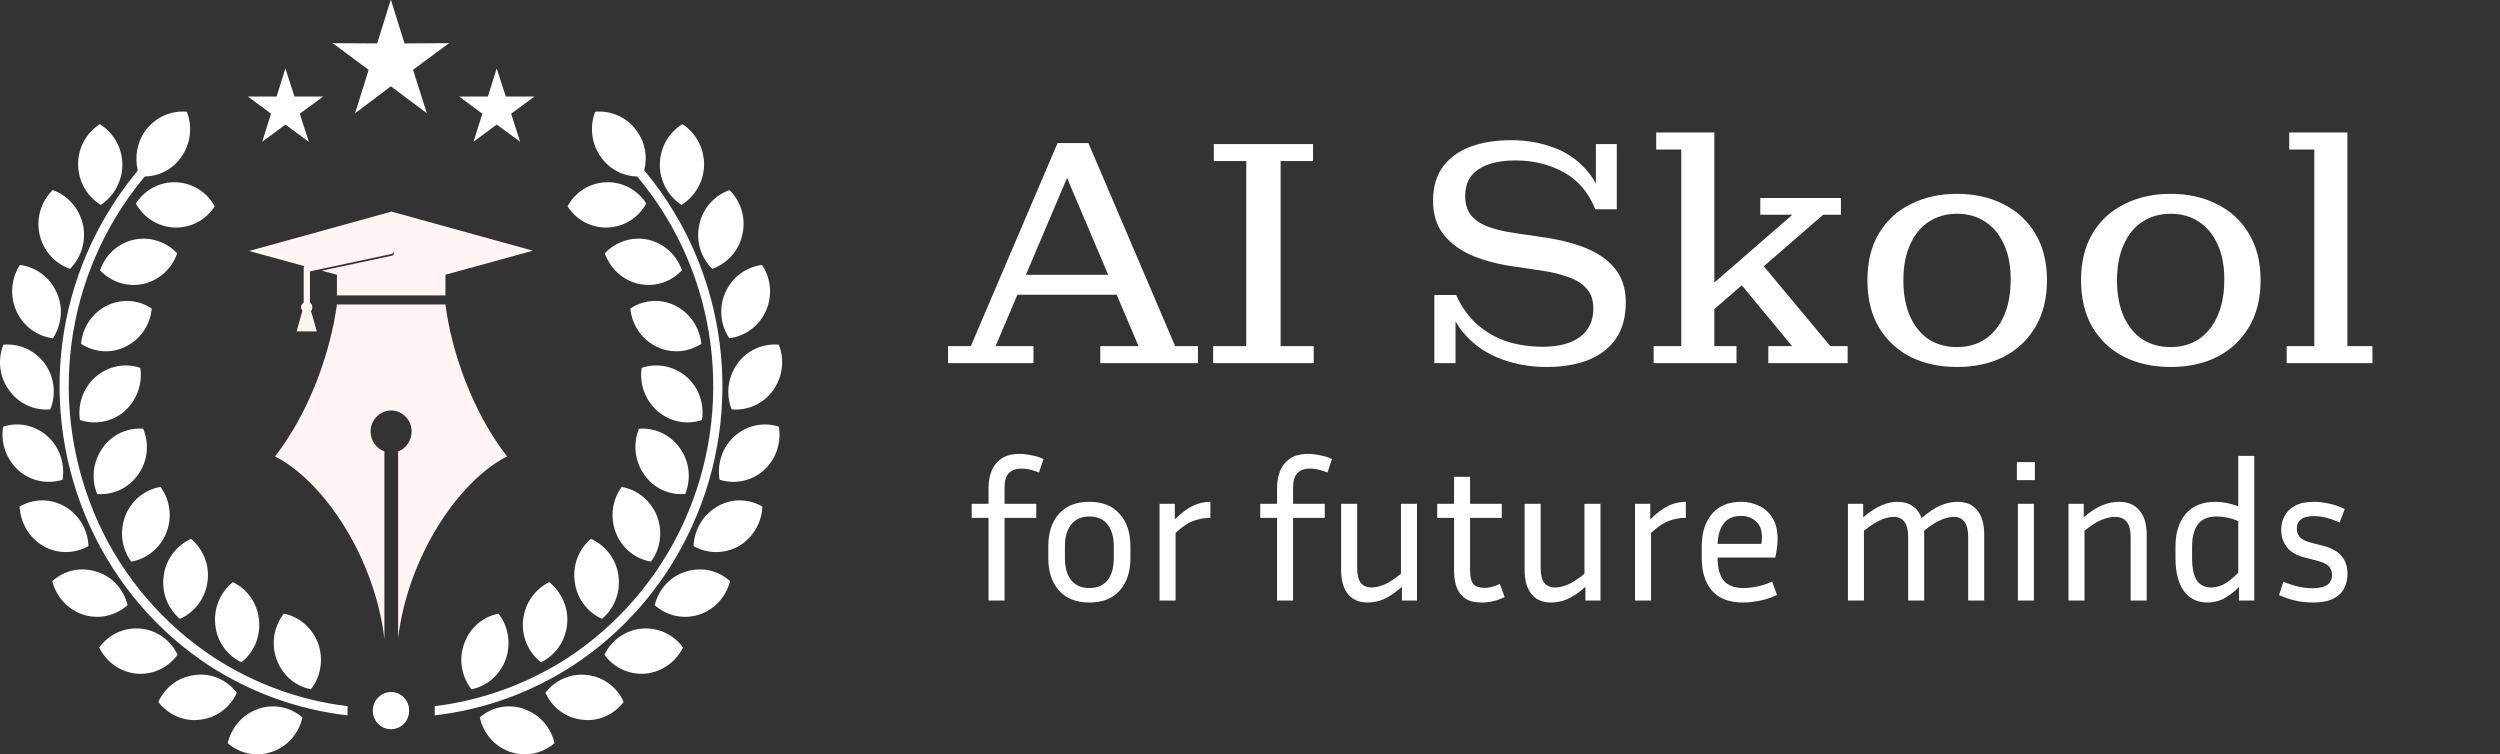
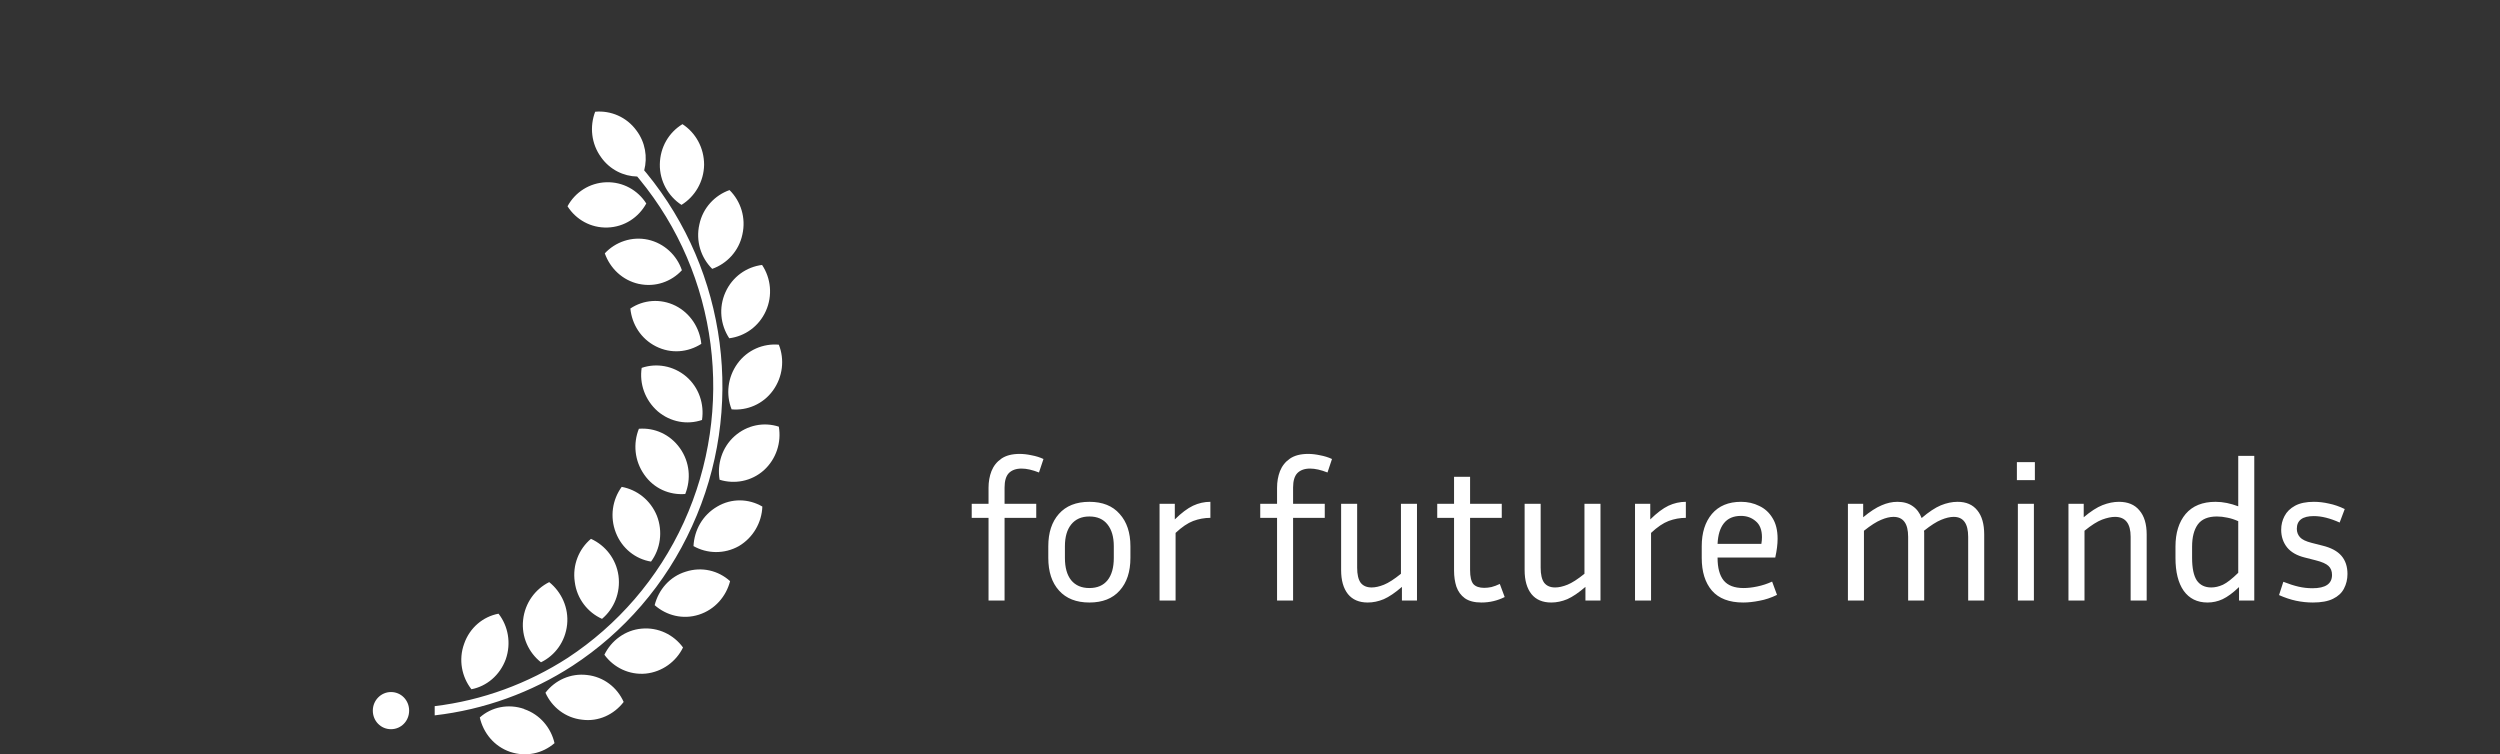
<svg xmlns="http://www.w3.org/2000/svg" width="179" height="54" viewBox="0 0 179 54" fill="none">
  <rect x="0" y="0" width="179" height="54" fill="#333333" stroke="none" />
-   <path d="M67.879 26V24.781H69.512L75.722 10.245H77.93L84.14 24.781H85.773V26H78.781V24.781H81.518L75.975 11.74H76.826L71.283 24.781H73.997V26H67.879ZM72.433 21.101V19.675H80.414V21.101H72.433ZM86.862 26V24.781H89.231V11.533H86.908V10.314H94.015V11.533H91.692V24.781H94.061V26H86.862ZM110.725 26.276C109.606 26.276 108.54 26.092 107.528 25.724C106.516 25.356 105.657 24.789 104.952 24.022C104.247 23.255 103.771 22.289 103.526 21.124H104.262C104.63 21.952 105.121 22.642 105.734 23.194C106.347 23.746 107.053 24.16 107.85 24.436C108.663 24.697 109.529 24.827 110.449 24.827C111.614 24.827 112.511 24.589 113.14 24.114C113.769 23.639 114.083 22.964 114.083 22.09C114.083 21.477 113.914 20.994 113.577 20.641C113.24 20.273 112.787 19.997 112.22 19.813C111.653 19.614 111.039 19.468 110.38 19.376L108.517 19.1C107.398 18.947 106.393 18.694 105.504 18.341C104.615 17.973 103.909 17.467 103.388 16.823C102.867 16.179 102.606 15.366 102.606 14.385C102.606 13.388 102.844 12.568 103.319 11.924C103.81 11.28 104.469 10.805 105.297 10.498C106.14 10.191 107.106 10.038 108.195 10.038C109.268 10.038 110.265 10.207 111.185 10.544C112.105 10.866 112.895 11.395 113.554 12.131C114.213 12.852 114.658 13.802 114.888 14.983H114.221C113.746 13.787 112.994 12.905 111.967 12.338C110.94 11.771 109.79 11.487 108.517 11.487C107.367 11.487 106.478 11.702 105.849 12.131C105.22 12.545 104.906 13.181 104.906 14.04C104.906 14.623 105.059 15.098 105.366 15.466C105.688 15.819 106.117 16.087 106.654 16.271C107.191 16.455 107.789 16.593 108.448 16.685L110.311 16.961C111.476 17.114 112.519 17.367 113.439 17.72C114.359 18.073 115.08 18.563 115.601 19.192C116.138 19.821 116.406 20.641 116.406 21.653C116.406 22.68 116.176 23.539 115.716 24.229C115.256 24.904 114.597 25.417 113.738 25.77C112.895 26.107 111.89 26.276 110.725 26.276ZM102.698 26V21.124H103.526L104.216 22.573V26H102.698ZM114.888 14.983L114.267 13.603V10.314H115.762V14.983H114.888ZM118.4 26V24.781H120.378V10.705H118.584V9.486H122.747V24.781H124.334V26H118.4ZM126.611 26V24.781H128.313L124.242 19.859L125.76 18.433L131.05 24.781H132.292V26H126.611ZM122.609 22.251L121.643 21.193L128.336 15.374H126.036V14.178H131.809V15.374H130.544L122.609 22.251ZM140.123 26.276C138.881 26.276 137.777 26.038 136.811 25.563C135.845 25.072 135.086 24.367 134.534 23.447C133.982 22.512 133.706 21.385 133.706 20.066C133.706 18.747 133.982 17.628 134.534 16.708C135.086 15.788 135.845 15.09 136.811 14.615C137.777 14.124 138.881 13.879 140.123 13.879C141.365 13.879 142.469 14.124 143.435 14.615C144.401 15.09 145.16 15.788 145.712 16.708C146.279 17.628 146.563 18.747 146.563 20.066C146.563 21.385 146.279 22.512 145.712 23.447C145.16 24.367 144.401 25.072 143.435 25.563C142.469 26.038 141.365 26.276 140.123 26.276ZM140.123 24.85C140.905 24.85 141.579 24.658 142.147 24.275C142.714 23.892 143.159 23.34 143.481 22.619C143.803 21.898 143.964 21.024 143.964 19.997C143.964 19.016 143.803 18.18 143.481 17.49C143.159 16.785 142.714 16.248 142.147 15.88C141.579 15.497 140.905 15.305 140.123 15.305C139.356 15.305 138.681 15.497 138.099 15.88C137.531 16.248 137.087 16.792 136.765 17.513C136.443 18.218 136.282 19.069 136.282 20.066C136.282 21.078 136.443 21.944 136.765 22.665C137.087 23.37 137.531 23.915 138.099 24.298C138.681 24.666 139.356 24.85 140.123 24.85ZM155.419 26.276C154.177 26.276 153.073 26.038 152.107 25.563C151.141 25.072 150.382 24.367 149.83 23.447C149.278 22.512 149.002 21.385 149.002 20.066C149.002 18.747 149.278 17.628 149.83 16.708C150.382 15.788 151.141 15.09 152.107 14.615C153.073 14.124 154.177 13.879 155.419 13.879C156.661 13.879 157.765 14.124 158.731 14.615C159.697 15.09 160.456 15.788 161.008 16.708C161.575 17.628 161.859 18.747 161.859 20.066C161.859 21.385 161.575 22.512 161.008 23.447C160.456 24.367 159.697 25.072 158.731 25.563C157.765 26.038 156.661 26.276 155.419 26.276ZM155.419 24.85C156.201 24.85 156.875 24.658 157.443 24.275C158.01 23.892 158.455 23.34 158.777 22.619C159.099 21.898 159.26 21.024 159.26 19.997C159.26 19.016 159.099 18.18 158.777 17.49C158.455 16.785 158.01 16.248 157.443 15.88C156.875 15.497 156.201 15.305 155.419 15.305C154.652 15.305 153.977 15.497 153.395 15.88C152.827 16.248 152.383 16.792 152.061 17.513C151.739 18.218 151.578 19.069 151.578 20.066C151.578 21.078 151.739 21.944 152.061 22.665C152.383 23.37 152.827 23.915 153.395 24.298C153.977 24.666 154.652 24.85 155.419 24.85ZM163.726 26V24.781H165.704V10.705H163.91V9.486H168.073V24.781H169.867V26H163.726Z" fill="white" />
  <path d="M74.195 37.078H71.927V43H70.779V37.078H69.575V36.07H70.779V34.922C70.779 34.493 70.849 34.096 70.989 33.732C71.139 33.359 71.377 33.06 71.703 32.836C72.03 32.612 72.464 32.5 73.005 32.5C73.276 32.5 73.561 32.533 73.859 32.598C74.167 32.654 74.452 32.743 74.713 32.864L74.391 33.83C73.915 33.643 73.5 33.55 73.145 33.55C72.753 33.55 72.45 33.657 72.235 33.872C72.03 34.087 71.927 34.432 71.927 34.908V36.07H74.195V37.078ZM80.938 39.108V39.948C80.938 40.937 80.681 41.717 80.168 42.286C79.664 42.855 78.94 43.14 77.998 43.14C77.064 43.14 76.341 42.855 75.828 42.286C75.314 41.717 75.058 40.937 75.058 39.948V39.108C75.058 38.137 75.31 37.367 75.814 36.798C76.327 36.219 77.055 35.93 77.998 35.93C78.94 35.93 79.664 36.219 80.168 36.798C80.681 37.367 80.938 38.137 80.938 39.108ZM79.748 39.108C79.748 38.445 79.598 37.927 79.3 37.554C79.001 37.171 78.567 36.98 77.998 36.98C77.438 36.98 77.004 37.171 76.696 37.554C76.397 37.927 76.248 38.445 76.248 39.108V39.948C76.248 40.639 76.397 41.171 76.696 41.544C77.004 41.917 77.438 42.104 77.998 42.104C78.567 42.104 79.001 41.917 79.3 41.544C79.598 41.171 79.748 40.639 79.748 39.948V39.108ZM86.664 37.078C86.244 37.078 85.833 37.153 85.432 37.302C85.04 37.451 84.62 37.736 84.172 38.156V43H83.024V36.07H84.116V37.19C84.592 36.723 85.026 36.397 85.418 36.21C85.819 36.023 86.235 35.93 86.664 35.93V37.078ZM94.853 37.078H92.585V43H91.437V37.078H90.233V36.07H91.437V34.922C91.437 34.493 91.507 34.096 91.647 33.732C91.797 33.359 92.035 33.06 92.361 32.836C92.688 32.612 93.122 32.5 93.663 32.5C93.934 32.5 94.219 32.533 94.517 32.598C94.825 32.654 95.11 32.743 95.371 32.864L95.049 33.83C94.573 33.643 94.158 33.55 93.803 33.55C93.411 33.55 93.108 33.657 92.893 33.872C92.688 34.087 92.585 34.432 92.585 34.908V36.07H94.853V37.078ZM100.378 43V42.02C99.893 42.44 99.459 42.734 99.076 42.902C98.693 43.061 98.311 43.14 97.928 43.14C97.312 43.14 96.841 42.939 96.514 42.538C96.187 42.127 96.024 41.553 96.024 40.816V36.07H97.172V40.648C97.172 41.133 97.256 41.493 97.424 41.726C97.601 41.95 97.863 42.062 98.208 42.062C98.469 42.062 98.763 41.997 99.09 41.866C99.417 41.735 99.823 41.474 100.308 41.082V36.07H101.456V43H100.378ZM107.736 42.748C107.214 43.009 106.658 43.14 106.07 43.14C105.566 43.14 105.17 43.037 104.88 42.832C104.6 42.627 104.4 42.351 104.278 42.006C104.166 41.661 104.11 41.278 104.11 40.858V37.078H102.906V36.07H104.11V34.138H105.258V36.07H107.526V37.078H105.258V40.816C105.258 41.301 105.338 41.637 105.496 41.824C105.664 42.001 105.921 42.09 106.266 42.09C106.434 42.09 106.607 42.071 106.784 42.034C106.971 41.987 107.172 41.913 107.386 41.81L107.736 42.748ZM113.517 43V42.02C113.031 42.44 112.597 42.734 112.215 42.902C111.832 43.061 111.449 43.14 111.067 43.14C110.451 43.14 109.979 42.939 109.653 42.538C109.326 42.127 109.163 41.553 109.163 40.816V36.07H110.311V40.648C110.311 41.133 110.395 41.493 110.563 41.726C110.74 41.95 111.001 42.062 111.347 42.062C111.608 42.062 111.902 41.997 112.229 41.866C112.555 41.735 112.961 41.474 113.447 41.082V36.07H114.595V43H113.517ZM120.707 37.078C120.287 37.078 119.876 37.153 119.475 37.302C119.083 37.451 118.663 37.736 118.215 38.156V43H117.067V36.07H118.159V37.19C118.635 36.723 119.069 36.397 119.461 36.21C119.862 36.023 120.278 35.93 120.707 35.93V37.078ZM127.234 42.594C126.814 42.799 126.394 42.939 125.974 43.014C125.554 43.098 125.166 43.14 124.812 43.14C123.813 43.14 123.066 42.855 122.572 42.286C122.086 41.717 121.844 40.937 121.844 39.948V39.108C121.844 38.147 122.086 37.377 122.572 36.798C123.066 36.219 123.762 35.93 124.658 35.93C125.134 35.93 125.568 36.028 125.96 36.224C126.361 36.411 126.678 36.7 126.912 37.092C127.154 37.475 127.276 37.969 127.276 38.576C127.276 38.968 127.22 39.416 127.108 39.92H122.978V39.948C122.978 40.657 123.122 41.194 123.412 41.558C123.71 41.922 124.186 42.104 124.84 42.104C125.138 42.104 125.465 42.067 125.82 41.992C126.184 41.917 126.538 41.801 126.884 41.642L127.234 42.594ZM124.658 36.938C124.116 36.938 123.706 37.115 123.426 37.47C123.155 37.815 123.006 38.305 122.978 38.94H126.114C126.142 38.772 126.156 38.613 126.156 38.464C126.156 37.941 126.006 37.559 125.708 37.316C125.418 37.064 125.068 36.938 124.658 36.938ZM135.573 37.008C135.312 37.008 135.018 37.078 134.691 37.218C134.364 37.349 133.954 37.61 133.459 38.002V43H132.311V36.07H133.403V37.036C133.898 36.625 134.336 36.341 134.719 36.182C135.102 36.014 135.48 35.93 135.853 35.93C136.292 35.93 136.656 36.033 136.945 36.238C137.234 36.434 137.449 36.719 137.589 37.092C138.102 36.653 138.56 36.35 138.961 36.182C139.372 36.014 139.773 35.93 140.165 35.93C140.781 35.93 141.252 36.135 141.579 36.546C141.906 36.947 142.069 37.521 142.069 38.268V43H140.921V38.436C140.921 37.484 140.576 37.008 139.885 37.008C139.624 37.008 139.325 37.078 138.989 37.218C138.662 37.349 138.252 37.61 137.757 38.002C137.766 38.039 137.771 38.081 137.771 38.128C137.771 38.175 137.771 38.221 137.771 38.268V43H136.623V38.436C136.623 37.484 136.273 37.008 135.573 37.008ZM145.697 34.376H144.409V33.088H145.697V34.376ZM145.627 43H144.479V36.07H145.627V43ZM151.434 37.008C151.173 37.008 150.865 37.073 150.51 37.204C150.165 37.335 149.745 37.601 149.25 38.002V43H148.102V36.07H149.194V37.036C149.689 36.616 150.137 36.327 150.538 36.168C150.949 36.009 151.341 35.93 151.714 35.93C152.358 35.93 152.848 36.135 153.184 36.546C153.529 36.947 153.702 37.521 153.702 38.268V43H152.554V38.436C152.554 37.484 152.181 37.008 151.434 37.008ZM160.314 43V42.034C159.885 42.445 159.493 42.734 159.138 42.902C158.793 43.061 158.433 43.14 158.06 43.14C157.323 43.14 156.753 42.86 156.352 42.3C155.96 41.74 155.764 40.956 155.764 39.948V39.136C155.764 38.156 156.007 37.377 156.492 36.798C156.987 36.219 157.701 35.93 158.634 35.93C158.905 35.93 159.175 35.958 159.446 36.014C159.717 36.07 159.987 36.149 160.258 36.252V32.64H161.406V43H160.314ZM156.954 39.948C156.954 40.676 157.066 41.213 157.29 41.558C157.523 41.894 157.869 42.062 158.326 42.062C158.597 42.062 158.877 41.997 159.166 41.866C159.455 41.726 159.819 41.441 160.258 41.012V37.316C159.987 37.195 159.726 37.111 159.474 37.064C159.222 37.008 158.975 36.98 158.732 36.98C158.097 36.98 157.64 37.171 157.36 37.554C157.089 37.937 156.954 38.464 156.954 39.136V39.948ZM165.573 42.118C166.507 42.118 166.973 41.801 166.973 41.166C166.973 40.895 166.889 40.681 166.721 40.522C166.553 40.363 166.245 40.228 165.797 40.116L165.027 39.92C164.458 39.78 164.033 39.537 163.753 39.192C163.473 38.837 163.333 38.417 163.333 37.932C163.333 37.577 163.413 37.251 163.571 36.952C163.73 36.644 163.982 36.397 164.327 36.21C164.673 36.023 165.121 35.93 165.671 35.93C166.026 35.93 166.385 35.972 166.749 36.056C167.123 36.131 167.501 36.261 167.883 36.448L167.519 37.414C166.838 37.106 166.222 36.952 165.671 36.952C164.859 36.952 164.453 37.255 164.453 37.862C164.453 38.095 164.528 38.296 164.677 38.464C164.827 38.632 165.107 38.767 165.517 38.87L166.287 39.066C166.903 39.215 167.356 39.458 167.645 39.794C167.935 40.13 168.079 40.564 168.079 41.096C168.079 41.479 167.995 41.829 167.827 42.146C167.669 42.454 167.407 42.697 167.043 42.874C166.689 43.051 166.208 43.14 165.601 43.14C165.2 43.14 164.799 43.098 164.397 43.014C164.005 42.93 163.599 42.795 163.179 42.608L163.487 41.656C163.889 41.815 164.253 41.931 164.579 42.006C164.906 42.081 165.237 42.118 165.573 42.118Z" fill="white" />
-   <path fill-rule="evenodd" clip-rule="evenodd" d="M28.494 45.76C29.184 39.9 32.814 34.45 36.304 32.68C33.764 29.4 32.314 25.08 31.894 21.8H24.124C23.684 25.08 22.234 29.4 19.694 32.68C23.184 34.46 26.834 39.91 27.524 45.76V32.32C26.954 32.12 26.534 31.56 26.534 30.89C26.534 30.07 27.204 29.39 28.004 29.39C28.804 29.39 29.474 30.07 29.474 30.89C29.474 31.55 29.074 32.12 28.504 32.32V45.76H28.494ZM27.994 15.14L38.154 17.95L31.894 19.67V21.15H24.124V19.67L23.034 19.38L28.054 18.31C28.164 18.29 28.244 18.17 28.204 18.04V18.02C28.184 18.1 28.124 18.16 28.054 18.18L22.194 19.43V21.66C22.294 21.74 22.364 21.86 22.364 22.01C22.364 22.11 22.324 22.21 22.264 22.28L22.324 22.46L22.684 23.73H21.234L21.594 22.46L21.654 22.26C21.594 22.18 21.554 22.1 21.554 22.01C21.554 21.85 21.634 21.74 21.744 21.66V19.47C21.744 19.29 21.724 19.08 21.804 19.06L17.834 17.97L27.994 15.16V15.14Z" fill="#FFF5F5" />
  <path fill-rule="evenodd" clip-rule="evenodd" d="M42.034 48.33C40.854 48.19 39.744 48.7 39.054 49.6C39.514 50.63 40.484 51.4 41.674 51.53C42.854 51.69 43.964 51.16 44.654 50.26C44.194 49.22 43.224 48.46 42.034 48.33ZM37.524 50.76C36.394 50.37 35.194 50.62 34.354 51.37C34.604 52.48 35.384 53.44 36.514 53.83C37.664 54.22 38.844 53.95 39.704 53.21C39.454 52.12 38.674 51.16 37.524 50.77V50.76ZM43.044 11.27C43.674 12.15 44.644 12.62 45.624 12.64L45.774 12.82C48.604 16.26 50.324 20.36 50.874 24.64C51.424 28.9 50.814 33.33 48.964 37.39C47.114 41.45 44.194 44.77 40.654 47.1C37.804 48.94 34.544 50.15 31.124 50.56V51.22C34.674 50.81 38.054 49.58 40.994 47.67C44.644 45.29 47.664 41.85 49.554 37.67C51.464 33.49 52.094 28.94 51.524 24.55C50.954 20.16 49.194 15.94 46.294 12.4L46.124 12.2C46.374 11.24 46.204 10.19 45.574 9.35C44.864 8.37 43.724 7.9 42.614 8C42.214 9.05 42.324 10.3 43.054 11.28L43.044 11.27ZM43.504 16.29C44.704 16.25 45.724 15.57 46.274 14.57C45.664 13.61 44.594 13.01 43.404 13.05C42.204 13.09 41.174 13.77 40.634 14.77C41.244 15.73 42.314 16.33 43.494 16.29H43.504ZM45.754 20.33C46.924 20.58 48.064 20.17 48.824 19.35C48.464 18.28 47.564 17.42 46.394 17.16C45.234 16.91 44.064 17.32 43.304 18.14C43.684 19.21 44.564 20.07 45.744 20.33H45.754ZM46.964 24.8C48.054 25.35 49.254 25.23 50.214 24.62C50.104 23.49 49.434 22.43 48.364 21.89C47.294 21.36 46.074 21.46 45.134 22.09C45.244 23.22 45.894 24.26 46.964 24.8ZM47.094 29.45C48.014 30.23 49.214 30.43 50.264 30.07C50.434 28.94 50.054 27.75 49.134 26.96C48.214 26.18 46.994 25.98 45.944 26.34C45.774 27.47 46.174 28.64 47.094 29.45ZM46.124 33.98C46.814 34.98 47.934 35.46 49.064 35.37C49.484 34.32 49.394 33.09 48.684 32.09C47.974 31.09 46.854 30.61 45.744 30.7C45.324 31.75 45.424 32.98 46.124 33.98ZM44.094 38.14C44.534 39.27 45.504 40.03 46.614 40.21C47.284 39.31 47.474 38.06 47.034 36.93C46.574 35.8 45.604 35.06 44.514 34.86C43.844 35.78 43.654 37.01 44.094 38.14ZM41.154 41.67C41.304 42.88 42.094 43.86 43.104 44.31C43.964 43.59 44.444 42.44 44.284 41.22C44.114 40.01 43.344 39.05 42.314 38.58C41.454 39.3 40.974 40.45 41.154 41.67ZM37.454 44.39C37.324 45.6 37.854 46.73 38.734 47.42C39.744 46.93 40.474 45.94 40.604 44.73C40.734 43.52 40.204 42.39 39.324 41.68C38.334 42.17 37.584 43.16 37.454 44.39ZM33.234 46.09C32.814 47.24 33.064 48.47 33.754 49.35C34.844 49.14 35.794 48.35 36.214 47.2C36.614 46.05 36.384 44.82 35.694 43.94C34.584 44.15 33.634 44.94 33.234 46.09ZM47.244 11.76C47.224 12.97 47.854 14.06 48.794 14.67C49.754 14.08 50.394 13.01 50.414 11.8C50.414 10.57 49.804 9.5 48.864 8.89C47.894 9.48 47.264 10.53 47.244 11.76ZM50.074 16.07C49.804 17.26 50.184 18.45 50.994 19.25C52.044 18.88 52.904 17.98 53.154 16.79C53.424 15.6 53.044 14.41 52.234 13.61C51.184 13.98 50.324 14.88 50.074 16.07ZM51.944 20.92C51.444 22.03 51.584 23.26 52.214 24.22C53.324 24.08 54.334 23.38 54.834 22.27C55.334 21.16 55.194 19.91 54.564 18.97C53.454 19.11 52.444 19.81 51.944 20.92ZM52.804 26.03C52.094 27.01 51.964 28.26 52.384 29.31C53.494 29.41 54.634 28.94 55.344 27.96C56.054 26.98 56.184 25.73 55.764 24.68C54.654 24.58 53.514 25.05 52.804 26.03ZM52.594 31.23C51.694 32.03 51.334 33.24 51.524 34.35C52.594 34.68 53.794 34.47 54.694 33.67C55.594 32.85 55.954 31.66 55.764 30.55C54.694 30.2 53.494 30.43 52.594 31.23ZM51.354 36.27C50.304 36.88 49.714 37.95 49.654 39.1C50.624 39.65 51.854 39.69 52.904 39.1C53.934 38.49 54.544 37.4 54.584 36.27C53.614 35.7 52.384 35.66 51.354 36.27ZM49.104 40.93C47.954 41.28 47.154 42.22 46.874 43.33C47.714 44.07 48.894 44.38 50.044 44.01C51.194 43.64 51.994 42.7 52.274 41.61C51.434 40.85 50.254 40.56 49.104 40.93ZM45.944 45.01C44.764 45.11 43.764 45.87 43.274 46.88C43.944 47.8 45.054 48.34 46.234 48.23C47.414 48.11 48.414 47.37 48.904 46.36C48.234 45.44 47.124 44.9 45.944 45.01Z" fill="white" />
-   <path fill-rule="evenodd" clip-rule="evenodd" d="M18.464 50.76C19.594 50.37 20.794 50.62 21.654 51.37C21.404 52.48 20.624 53.44 19.474 53.83C18.344 54.22 17.144 53.95 16.304 53.21C16.554 52.12 17.334 51.16 18.464 50.77V50.76ZM12.964 11.27C12.334 12.15 11.364 12.62 10.364 12.64L10.214 12.82C7.404 16.26 5.664 20.36 5.114 24.64C4.564 28.9 5.194 33.33 7.024 37.39C8.874 41.45 11.794 44.77 15.354 47.1C18.204 48.94 21.444 50.15 24.884 50.56V51.22C21.314 50.81 17.954 49.58 14.994 47.67C11.344 45.29 8.344 41.85 6.434 37.67C4.544 33.49 3.894 28.94 4.464 24.55C5.034 20.16 6.814 15.94 9.714 12.4L9.864 12.2C9.634 11.24 9.804 10.19 10.414 9.35C11.144 8.37 12.264 7.9 13.374 8C13.794 9.05 13.664 10.3 12.954 11.28L12.964 11.27ZM12.494 16.29C11.314 16.25 10.274 15.57 9.724 14.57C10.354 13.61 11.404 13.01 12.604 13.05C13.784 13.09 14.824 13.77 15.374 14.77C14.764 15.73 13.694 16.33 12.494 16.29ZM10.254 20.33C9.084 20.58 7.924 20.17 7.164 19.35C7.524 18.28 8.424 17.42 9.594 17.16C10.754 16.91 11.924 17.32 12.684 18.14C12.324 19.21 11.424 20.07 10.254 20.33ZM9.034 24.8C7.964 25.35 6.744 25.23 5.804 24.62C5.904 23.49 6.564 22.43 7.634 21.89C8.704 21.36 9.924 21.46 10.864 22.09C10.764 23.22 10.104 24.26 9.034 24.8ZM8.914 29.45C7.994 30.23 6.774 30.43 5.724 30.07C5.554 28.94 5.954 27.75 6.874 26.96C7.794 26.18 8.994 25.98 10.044 26.34C10.214 27.47 9.814 28.64 8.914 29.45ZM9.894 33.98C9.184 34.98 8.064 35.46 6.954 35.37C6.534 34.32 6.634 33.09 7.334 32.09C8.024 31.09 9.144 30.61 10.254 30.7C10.694 31.75 10.594 32.98 9.894 33.98ZM11.914 38.14C11.454 39.27 10.484 40.03 9.394 40.21C8.724 39.31 8.534 38.06 8.974 36.93C9.414 35.8 10.384 35.06 11.494 34.86C12.164 35.78 12.354 37.01 11.914 38.14ZM14.854 41.67C14.684 42.88 13.914 43.86 12.884 44.31C12.024 43.59 11.544 42.44 11.724 41.22C11.874 40.01 12.664 39.05 13.674 38.58C14.534 39.3 15.034 40.45 14.854 41.67ZM18.544 44.39C18.674 45.6 18.164 46.73 17.284 47.42C16.274 46.93 15.524 45.94 15.414 44.73C15.284 43.52 15.794 42.39 16.674 41.68C17.684 42.17 18.434 43.16 18.544 44.39ZM22.784 46.09C23.184 47.24 22.954 48.47 22.264 49.35C21.154 49.14 20.204 48.35 19.804 47.2C19.384 46.05 19.634 44.82 20.324 43.94C21.414 44.15 22.364 44.94 22.784 46.09ZM8.764 11.76C8.764 12.97 8.154 14.06 7.214 14.67C6.244 14.08 5.614 13.01 5.594 11.8C5.574 10.57 6.204 9.5 7.144 8.89C8.094 9.48 8.744 10.53 8.764 11.76ZM5.934 16.07C6.204 17.26 5.804 18.45 5.014 19.25C3.944 18.88 3.104 17.98 2.834 16.79C2.564 15.6 2.964 14.41 3.774 13.61C4.824 13.98 5.664 14.88 5.934 16.07ZM4.044 20.92C4.564 22.03 4.404 23.26 3.794 24.22C2.684 24.08 1.674 23.38 1.174 22.27C0.674 21.16 0.814 19.91 1.424 18.97C2.534 19.11 3.544 19.81 4.044 20.92ZM3.204 26.03C3.914 27.01 4.024 28.26 3.604 29.31C2.494 29.41 1.374 28.94 0.664 27.96C-0.066 26.98 -0.176 25.73 0.244 24.68C1.354 24.58 2.474 25.05 3.204 26.03ZM3.394 31.23C4.294 32.03 4.654 33.24 4.484 34.35C3.414 34.68 2.214 34.47 1.314 33.67C0.414 32.85 0.034 31.66 0.224 30.55C1.294 30.2 2.494 30.43 3.394 31.23ZM4.654 36.27C5.684 36.88 6.294 37.95 6.334 39.1C5.364 39.65 4.134 39.69 3.104 39.1C2.054 38.49 1.464 37.4 1.404 36.27C2.374 35.7 3.604 35.66 4.654 36.27ZM6.914 40.93C8.064 41.28 8.864 42.22 9.134 43.33C8.294 44.07 7.114 44.38 5.964 44.01C4.834 43.64 4.014 42.7 3.744 41.61C4.584 40.85 5.764 40.56 6.914 40.93ZM10.064 45.01C11.244 45.11 12.244 45.87 12.714 46.88C12.044 47.8 10.954 48.34 9.754 48.23C8.574 48.11 7.594 47.37 7.104 46.36C7.774 45.44 8.864 44.9 10.064 45.01ZM13.974 48.33C15.154 48.17 16.264 48.7 16.954 49.6C16.494 50.63 15.524 51.4 14.334 51.53C13.154 51.69 12.024 51.16 11.334 50.26C11.814 49.22 12.764 48.46 13.974 48.33Z" fill="white" />
-   <path fill-rule="evenodd" clip-rule="evenodd" d="M27.994 0L28.964 3.11L32.154 3.09L29.574 5L30.564 8.11L27.984 6.18L25.424 8.11L26.394 5L23.814 3.09L27.004 3.11L27.974 0H27.994ZM20.434 4.9L19.804 6.91H17.744L19.404 8.14L18.774 10.15L20.434 8.92L22.114 10.15L21.464 8.14L23.144 6.91H21.084L20.434 4.9ZM35.564 4.9L36.214 6.91H38.274L36.594 8.14L37.244 10.15L35.564 8.92L33.904 10.15L34.534 8.14L32.874 6.91H34.934L35.564 4.9Z" fill="white" />
  <path fill-rule="evenodd" clip-rule="evenodd" d="M27.994 49.55C28.724 49.55 29.294 50.14 29.294 50.88C29.294 51.62 28.724 52.21 27.994 52.21C27.264 52.21 26.694 51.62 26.694 50.88C26.694 50.14 27.284 49.55 27.994 49.55Z" fill="white" />
</svg>